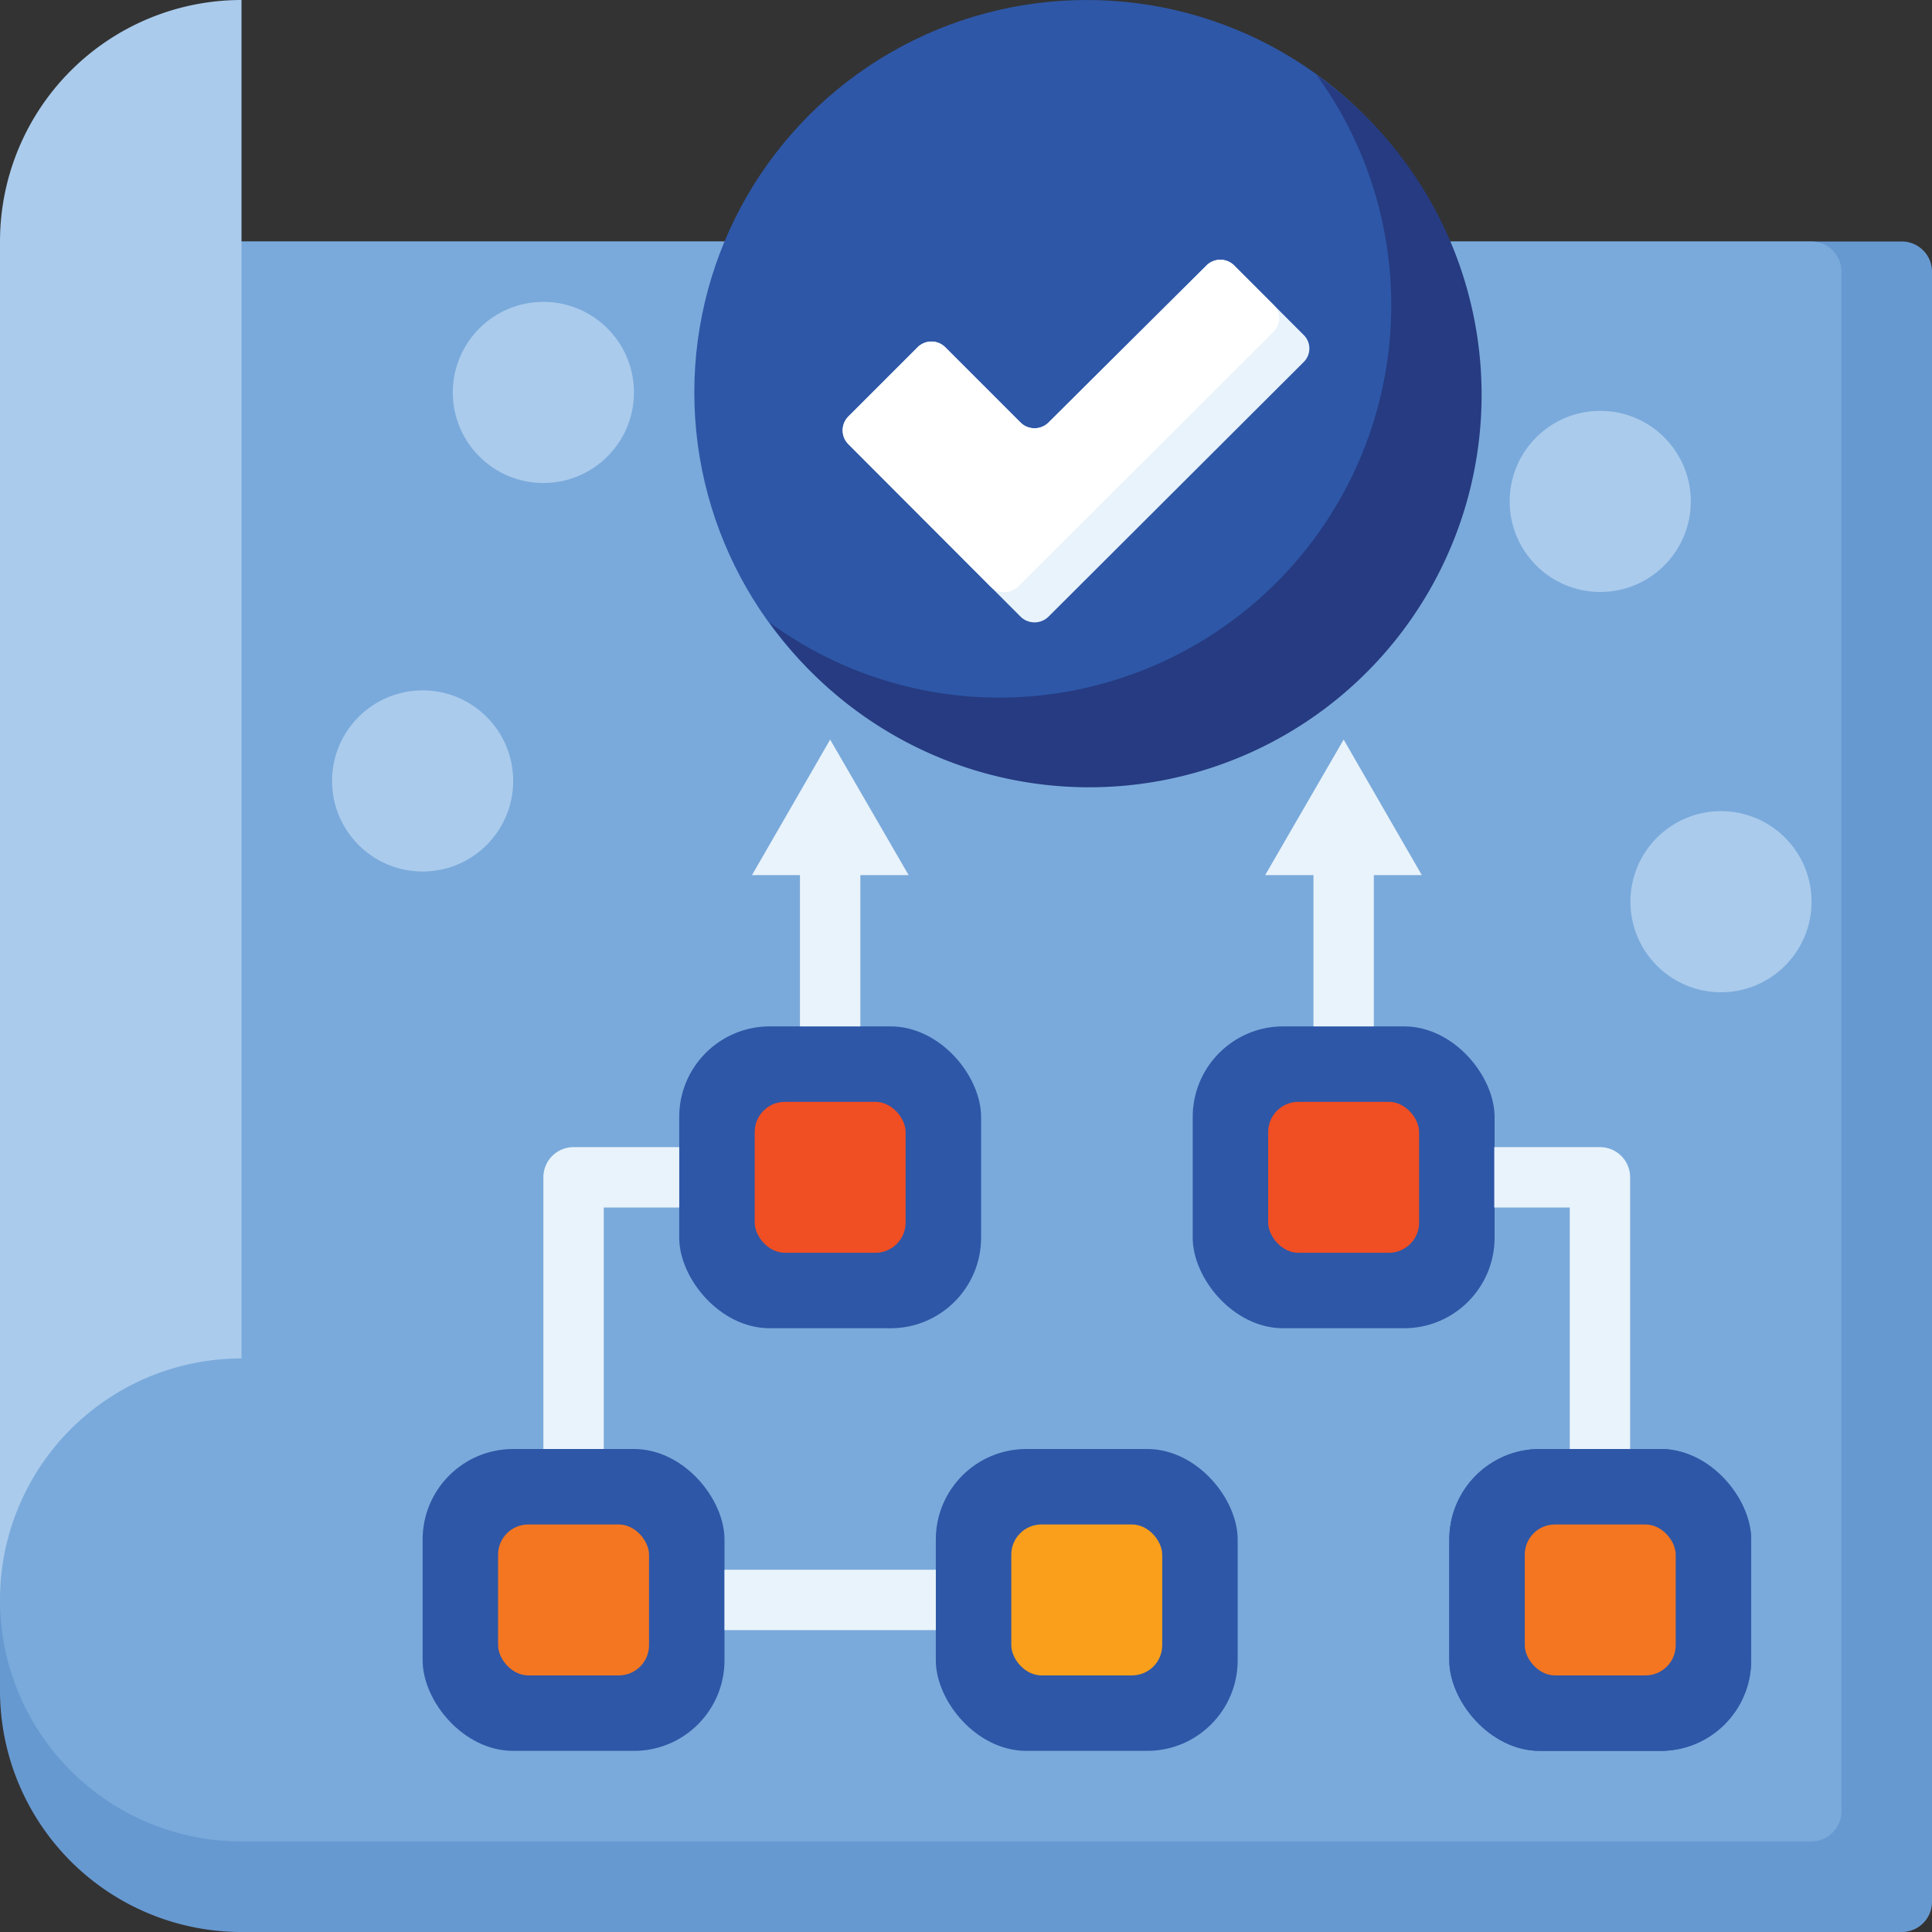
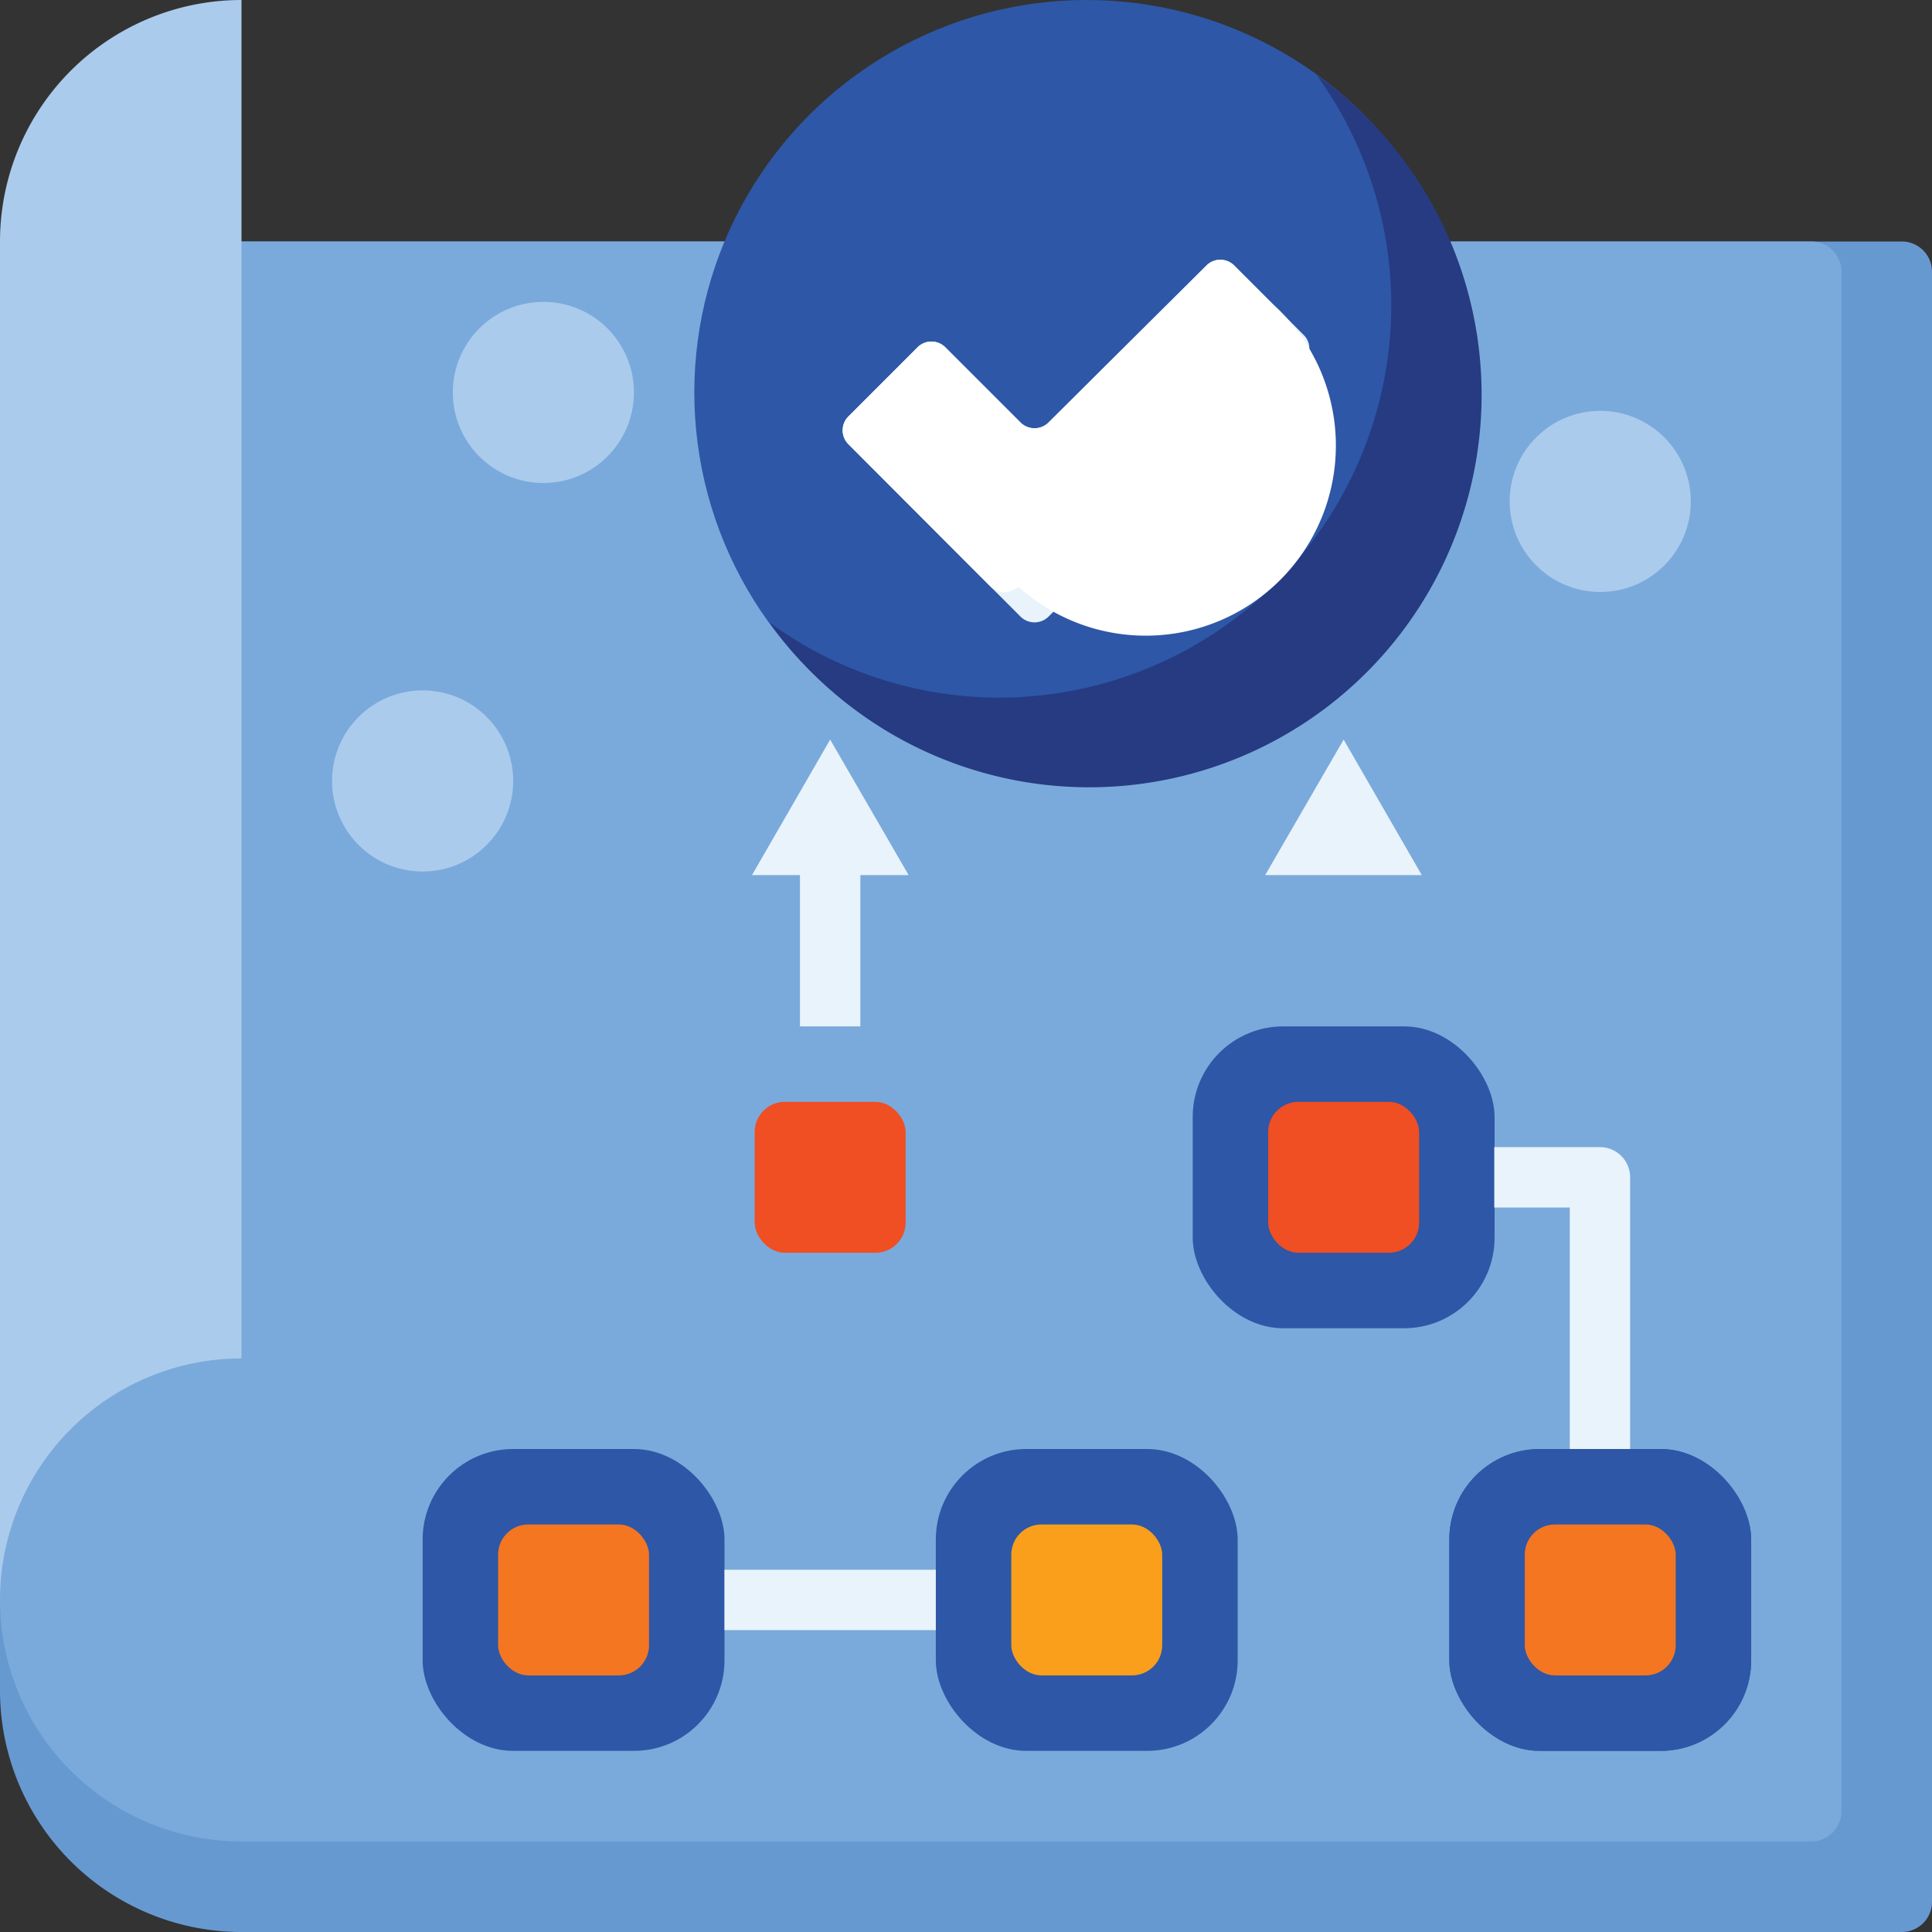
<svg xmlns="http://www.w3.org/2000/svg" viewBox="0 0 64 64">
  <rect x="0" y="0" width="64" height="64" fill="#333333" stroke="none" />
  <defs>
    <style>.cls-1{fill:#6799d1;}.cls-2{fill:#7aaadb;}.cls-3{fill:#aacbec;}.cls-4{fill:#2e57a7;}.cls-5{fill:#263b81;}.cls-6{fill:#e9f3fb;}.cls-7{fill:#fff;}.cls-8{fill:#f04e23;}.cls-9{fill:#f47621;}.cls-10{fill:#f99f1b;}</style>
  </defs>
  <g id="Layer_2" data-name="Layer 2">
    <g id="Layer_1-2" data-name="Layer 1">
      <path class="cls-1" d="M1,8H56a8,8,0,0,1,8,8V64a0,0,0,0,1,0,0H1a1,1,0,0,1-1-1V9A1,1,0,0,1,1,8Z" transform="translate(64 72) rotate(180)" />
      <path class="cls-2" d="M1,8H53a8,8,0,0,1,8,8V61a0,0,0,0,1,0,0H1a1,1,0,0,1-1-1V9A1,1,0,0,1,1,8Z" transform="translate(61 69) rotate(180)" />
      <path class="cls-3" d="M0,53a8,8,0,0,1,8-8V0A8,8,0,0,0,0,8Z" />
      <circle class="cls-4" cx="36" cy="13" r="13" />
      <path class="cls-5" d="M43.62,2.49A13,13,0,0,1,33.11,23.11a12.89,12.89,0,0,1-7.62-2.49A13,13,0,1,0,43.62,2.49Z" />
      <path class="cls-6" d="M43.18,11.09l-2.3-2.3a.65.65,0,0,0-.91,0L34.73,14a.66.66,0,0,1-.92,0l-2.5-2.5a.65.65,0,0,0-.91,0l-2.3,2.3a.65.65,0,0,0,0,.91l5.71,5.72a.66.66,0,0,0,.92,0L43.18,12A.63.63,0,0,0,43.18,11.09Z" />
-       <path class="cls-7" d="M42.18,10.09l-1.3-1.3a.65.65,0,0,0-.91,0L34.73,14a.66.66,0,0,1-.92,0l-2.5-2.5a.65.65,0,0,0-.91,0l-2.3,2.3a.65.65,0,0,0,0,.91l4.71,4.72a.66.66,0,0,0,.92,0L42.18,11A.63.63,0,0,0,42.18,10.09Z" />
+       <path class="cls-7" d="M42.18,10.09l-1.3-1.3a.65.65,0,0,0-.91,0L34.73,14a.66.66,0,0,1-.92,0l-2.5-2.5a.65.65,0,0,0-.91,0l-2.3,2.3a.65.65,0,0,0,0,.91l4.71,4.72a.66.66,0,0,0,.92,0A.63.63,0,0,0,42.18,10.09Z" />
      <rect class="cls-4" x="31" y="48" width="10" height="10" rx="3" />
      <rect class="cls-4" x="14" y="48" width="10" height="10" rx="3" />
-       <rect class="cls-4" x="22.5" y="34" width="10" height="10" rx="3" />
      <rect class="cls-4" x="48.01" y="48" width="10" height="10" rx="3" />
      <rect class="cls-4" x="48.01" y="48" width="10" height="10" rx="3" />
      <rect class="cls-4" x="39.51" y="34" width="10" height="10" rx="3" />
      <rect class="cls-8" x="42.01" y="36.5" width="5" height="5" rx="1" />
      <rect class="cls-8" x="25" y="36.5" width="5" height="5" rx="1" />
      <rect class="cls-9" x="16.5" y="50.5" width="5" height="5" rx="1" />
      <rect class="cls-10" x="33.5" y="50.5" width="5" height="5" rx="1" />
      <rect class="cls-9" x="50.51" y="50.5" width="5" height="5" rx="1" />
      <rect class="cls-6" x="24" y="52" width="7" height="2" />
      <path class="cls-6" d="M54,48H52V40h-2.5V38H53a1,1,0,0,1,1,1Z" />
-       <path class="cls-6" d="M20,48H18V39a1,1,0,0,1,1-1h3.5v2H20Z" />
-       <rect class="cls-6" x="43.51" y="28.23" width="2" height="5.77" />
      <polygon class="cls-6" points="47.1 28.99 44.51 24.5 41.91 28.99 47.1 28.99" />
      <rect class="cls-6" x="26.5" y="28.23" width="2" height="5.77" />
      <polygon class="cls-6" points="30.1 28.99 27.5 24.5 24.91 28.99 30.1 28.99" />
      <circle class="cls-3" cx="53.01" cy="16.61" r="3" />
-       <circle class="cls-3" cx="57.01" cy="29.87" r="3" />
      <circle class="cls-3" cx="14" cy="25.87" r="3" />
      <circle class="cls-3" cx="18" cy="13" r="3" />
    </g>
  </g>
</svg>